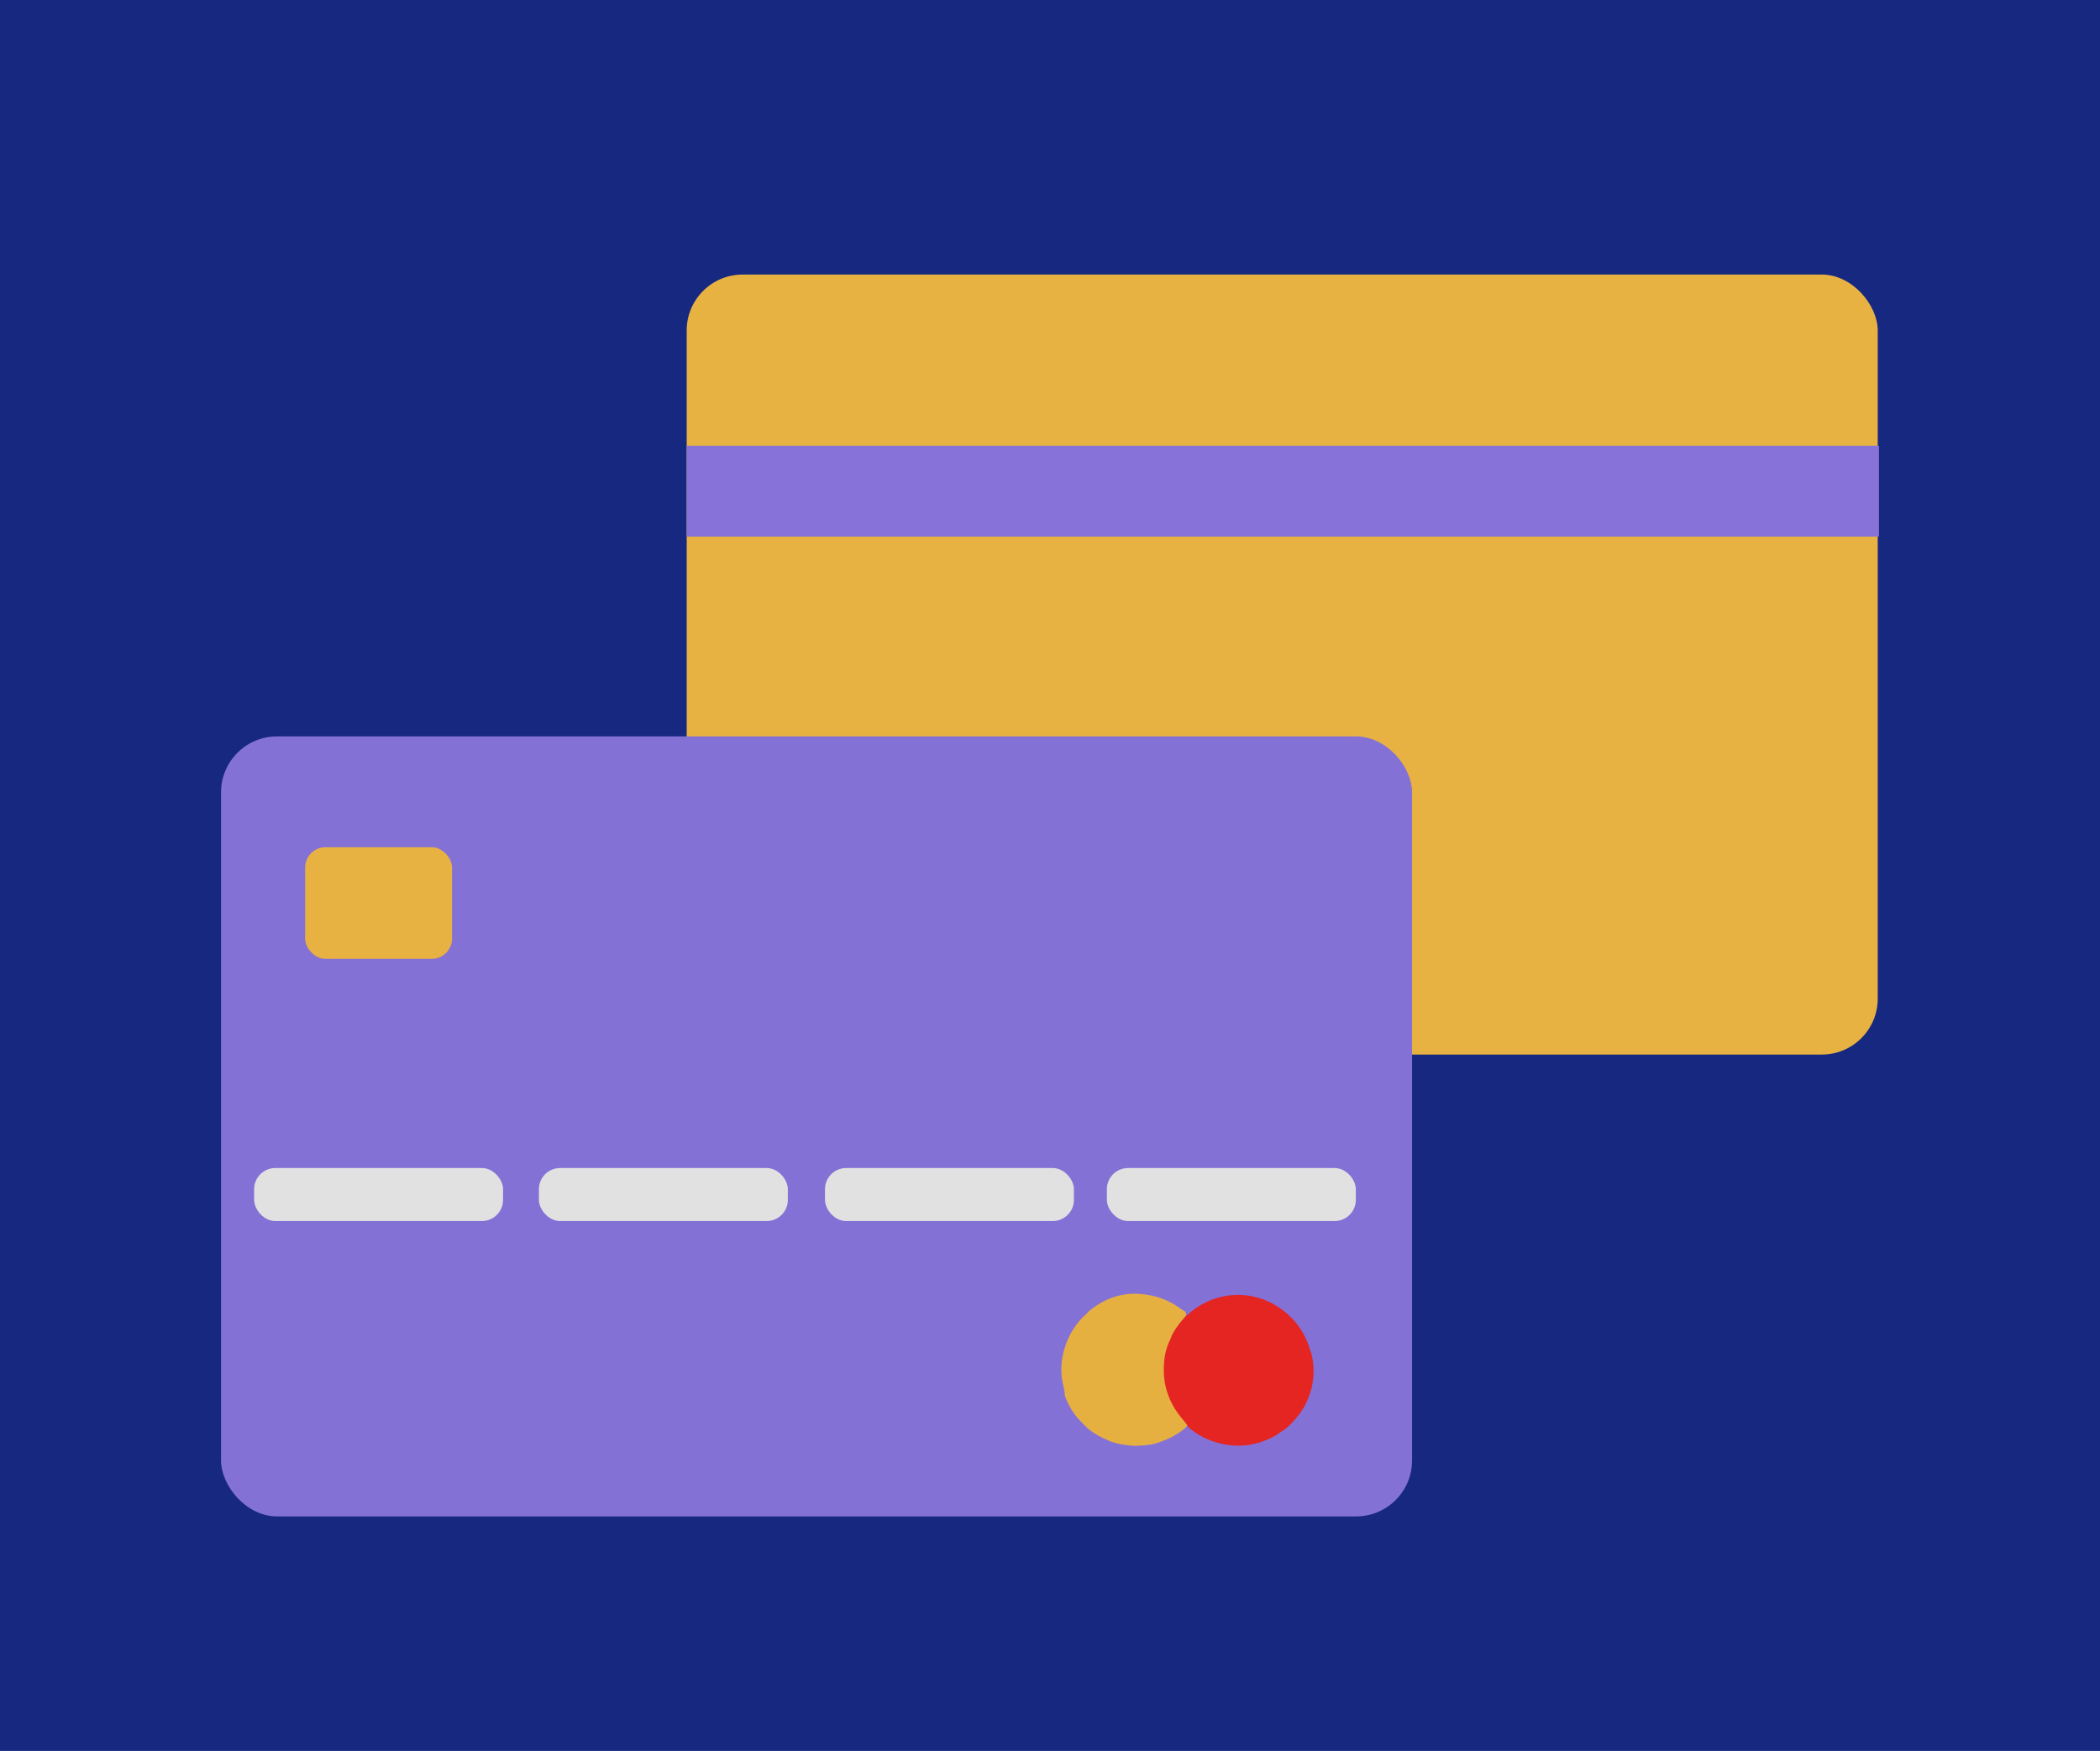
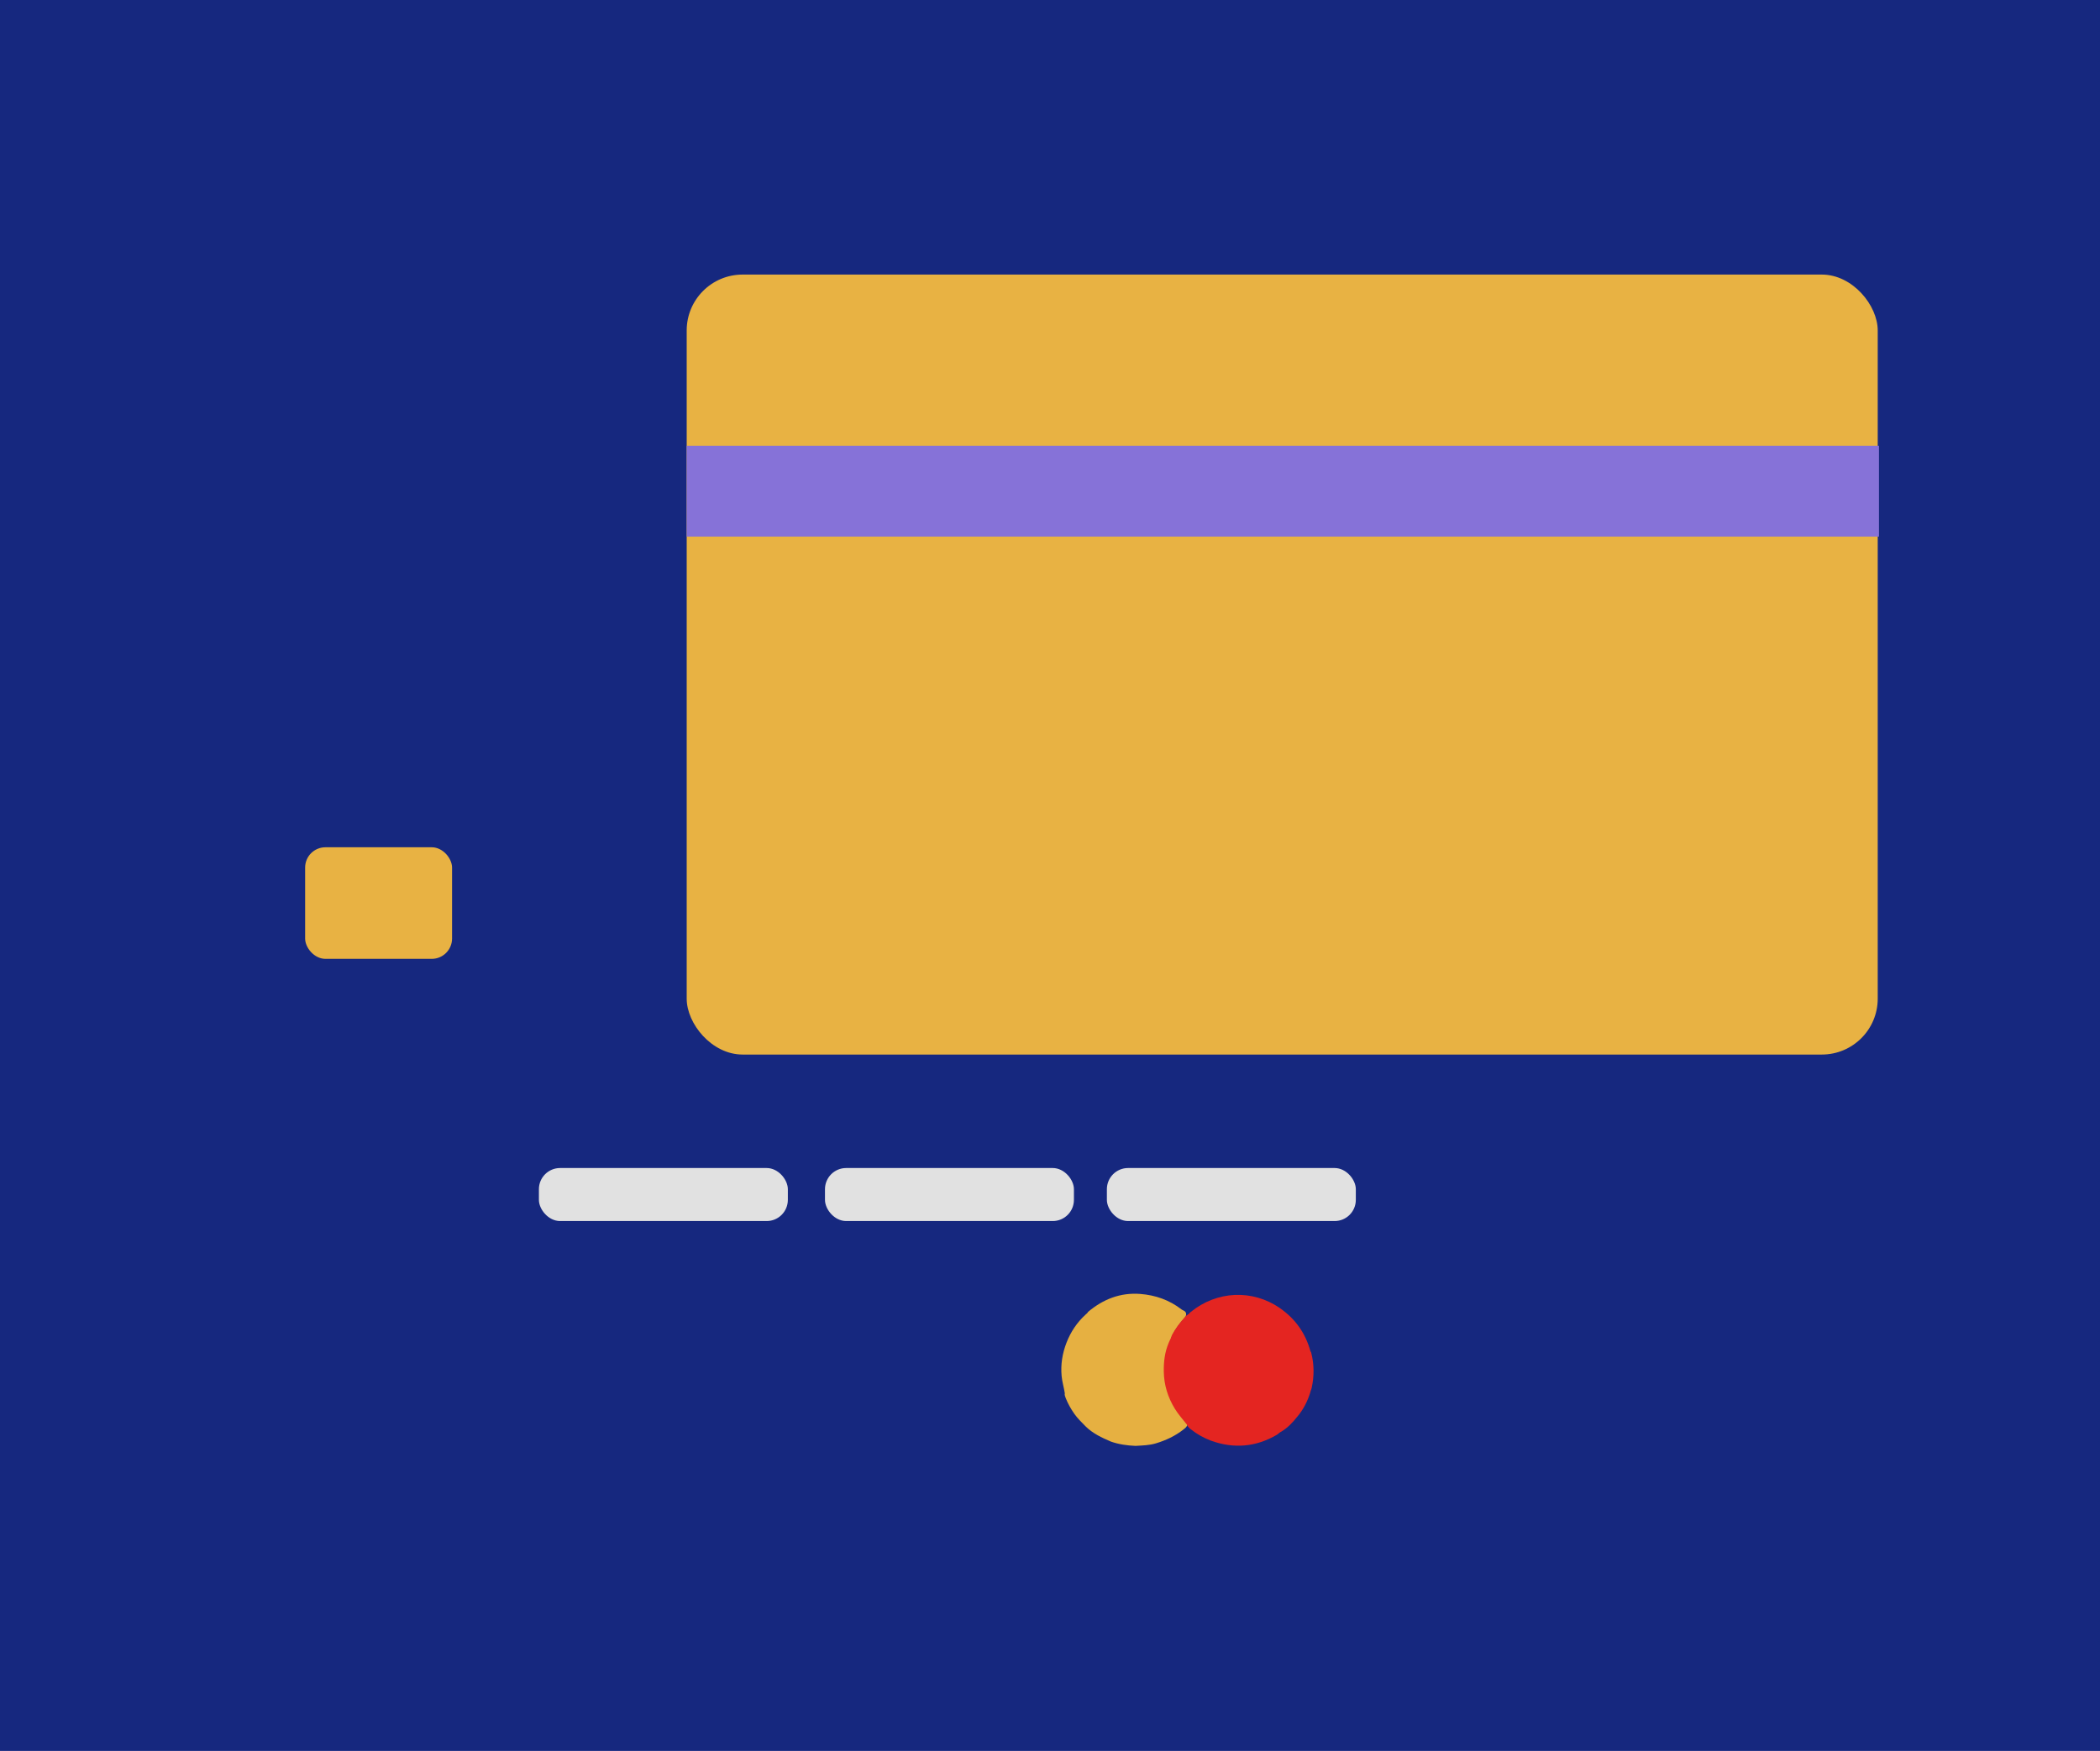
<svg xmlns="http://www.w3.org/2000/svg" viewBox="0 0 4532.56 3780" version="1.1">
  <defs>
    <style>
      .st0 {
        fill: #e6b041;
      }

      .st1 {
        fill: #e1e1e1;
      }

      .st2 {
        fill: #8672d8;
      }

      .st3 {
        fill: #16287f;
      }

      .st4 {
        fill: #e42521;
      }

      .st5 {
        fill: #8471d6;
      }

      .st6 {
        fill: #e8b243;
      }
    </style>
  </defs>
  <g data-name="Слой_2" id="_Слой_2">
    <rect height="3782.06" width="4534.86" y="0" x="-2.3" class="st3" />
  </g>
  <g id="Layer_1_xA0_Image">
    <rect ry="120.71" rx="120.71" height="1683.87" width="2570.69" y="592.76" x="1482.13" class="st6" />
-     <rect ry="120.71" rx="120.71" height="1683.87" width="2570.69" y="1589.83" x="477.07" class="st5" />
    <g>
      <path d="M2298.21,3007.8c-1.85-12.43-5.68-24.4-6.84-37.1-2.29-25.1,1.6-49.08,10.6-72.22,9.01-23.18,22.62-43.54,41.1-60.43,1.95-1.78,4.19-3.31,5.34-5.83,32.55-27.49,69.87-42.08,112.69-38.78,32.61,2.52,62.84,13.03,89.03,33.4,2.4,1.87,5.46,2.47,7.65,4.58.34.4.67.81,1.01,1.21.56.86.94,1.81,1.17,2.81.94,5.22-2.03,8.74-5.25,12.24-9.93,10.81-18.32,22.7-24.7,35.96-.79,1.73-1.45,3.5-2.07,5.3-1.7,4.02-3.3,8.06-3.98,12.42-13.47,39.6-13.06,78.81,3.1,117.63,7.23,17.38,18.26,32.29,30.02,46.74,2.28,2.81,5.23,5.18,5.87,9.05-.77,5.5-4.93,8.34-8.85,11.43-17.7,13.99-37.75,23.26-59.22,29.76-14.41,4.39-29.34,4.58-44.18,5.48-18.12-.8-35.94-3.25-53.12-9.34-19.56-8.39-38.79-17.34-54.24-32.58-8.58-8.83-17.57-17.31-24.69-27.48-7.36-10.58-13.71-21.72-18.41-33.73-1.3-3.34-2.83-6.73-2.02-10.51Z" class="st0" />
-       <path d="M2570.45,2832.06c55.49-45,132.14-49.54,192.16-7.93,32.99,22.87,54.87,53.66,65.62,92.35.34,1.22,1.16,2.31,1.76,3.47,0,0-.02.01-.02.01,6.61,25.31,6.71,50.71,1.12,76.19-.21,1.05-.51,2.1-.88,3.11-.89,2.37-1.89,4.71-2.28,7.25-6.03,19.11-14.98,36.65-27.98,52.01-9.79,12.31-20.47,23.69-34.07,31.93-1.6.89-3.23,1.73-4.68,2.9-.71.67-1.44,1.28-2.2,1.91-.76.7-1.58,1.31-2.43,1.9-45.63,26.84-93.32,30.93-143,13-15.52-5.94-29.92-13.9-42.96-24.26-.77-.51-1.5-1.09-2.2-1.69-.34-.3-.66-.62-1-.92-2-2.33-4.64-4.2-5.4-7.44-8.93-11.48-18.8-22.24-26.41-34.75-14.96-24.59-23.26-51-23.71-79.98-.33-21.15,2.05-41.65,10.23-61.29,1.59-3.43,2.86-7,4.75-10.29.23-.83.51-1.64.82-2.44.58-1.67,1.22-3.3,1.83-4.96,7.76-14.74,17.95-27.65,28.98-40.06,2.95-3.33,7.4-4.38,9.69-8.15l.03-.04c.6-.77,1.29-1.42,2.2-1.81Z" class="st4" />
+       <path d="M2570.45,2832.06c55.49-45,132.14-49.54,192.16-7.93,32.99,22.87,54.87,53.66,65.62,92.35.34,1.22,1.16,2.31,1.76,3.47,0,0-.02.01-.02.01,6.61,25.31,6.71,50.71,1.12,76.19-.21,1.05-.51,2.1-.88,3.11-.89,2.37-1.89,4.71-2.28,7.25-6.03,19.11-14.98,36.65-27.98,52.01-9.79,12.31-20.47,23.69-34.07,31.93-1.6.89-3.23,1.73-4.68,2.9-.71.67-1.44,1.28-2.2,1.91-.76.7-1.58,1.31-2.43,1.9-45.63,26.84-93.32,30.93-143,13-15.52-5.94-29.92-13.9-42.96-24.26-.77-.51-1.5-1.09-2.2-1.69-.34-.3-.66-.62-1-.92-2-2.33-4.64-4.2-5.4-7.44-8.93-11.48-18.8-22.24-26.41-34.75-14.96-24.59-23.26-51-23.71-79.98-.33-21.15,2.05-41.65,10.23-61.29,1.59-3.43,2.86-7,4.75-10.29.23-.83.51-1.64.82-2.44.58-1.67,1.22-3.3,1.83-4.96,7.76-14.74,17.95-27.65,28.98-40.06,2.95-3.33,7.4-4.38,9.69-8.15l.03-.04Z" class="st4" />
      <rect ry="45.75" rx="45.75" height="114.48" width="537.31" y="2521.59" x="1163.15" class="st1" />
      <rect ry="45.75" rx="45.75" height="114.48" width="537.31" y="2521.59" x="1780.6" class="st1" />
      <rect ry="45.75" rx="45.75" height="114.48" width="537.31" y="2521.59" x="2389.05" class="st1" />
-       <rect ry="45.75" rx="45.75" height="114.48" width="537.31" y="2521.59" x="548.48" class="st1" />
      <rect ry="43.87" rx="43.87" height="240.91" width="317.14" y="1829.13" x="658.57" class="st6" />
    </g>
    <rect height="196.09" width="2573.37" y="962.34" x="1482.13" class="st2" />
  </g>
</svg>